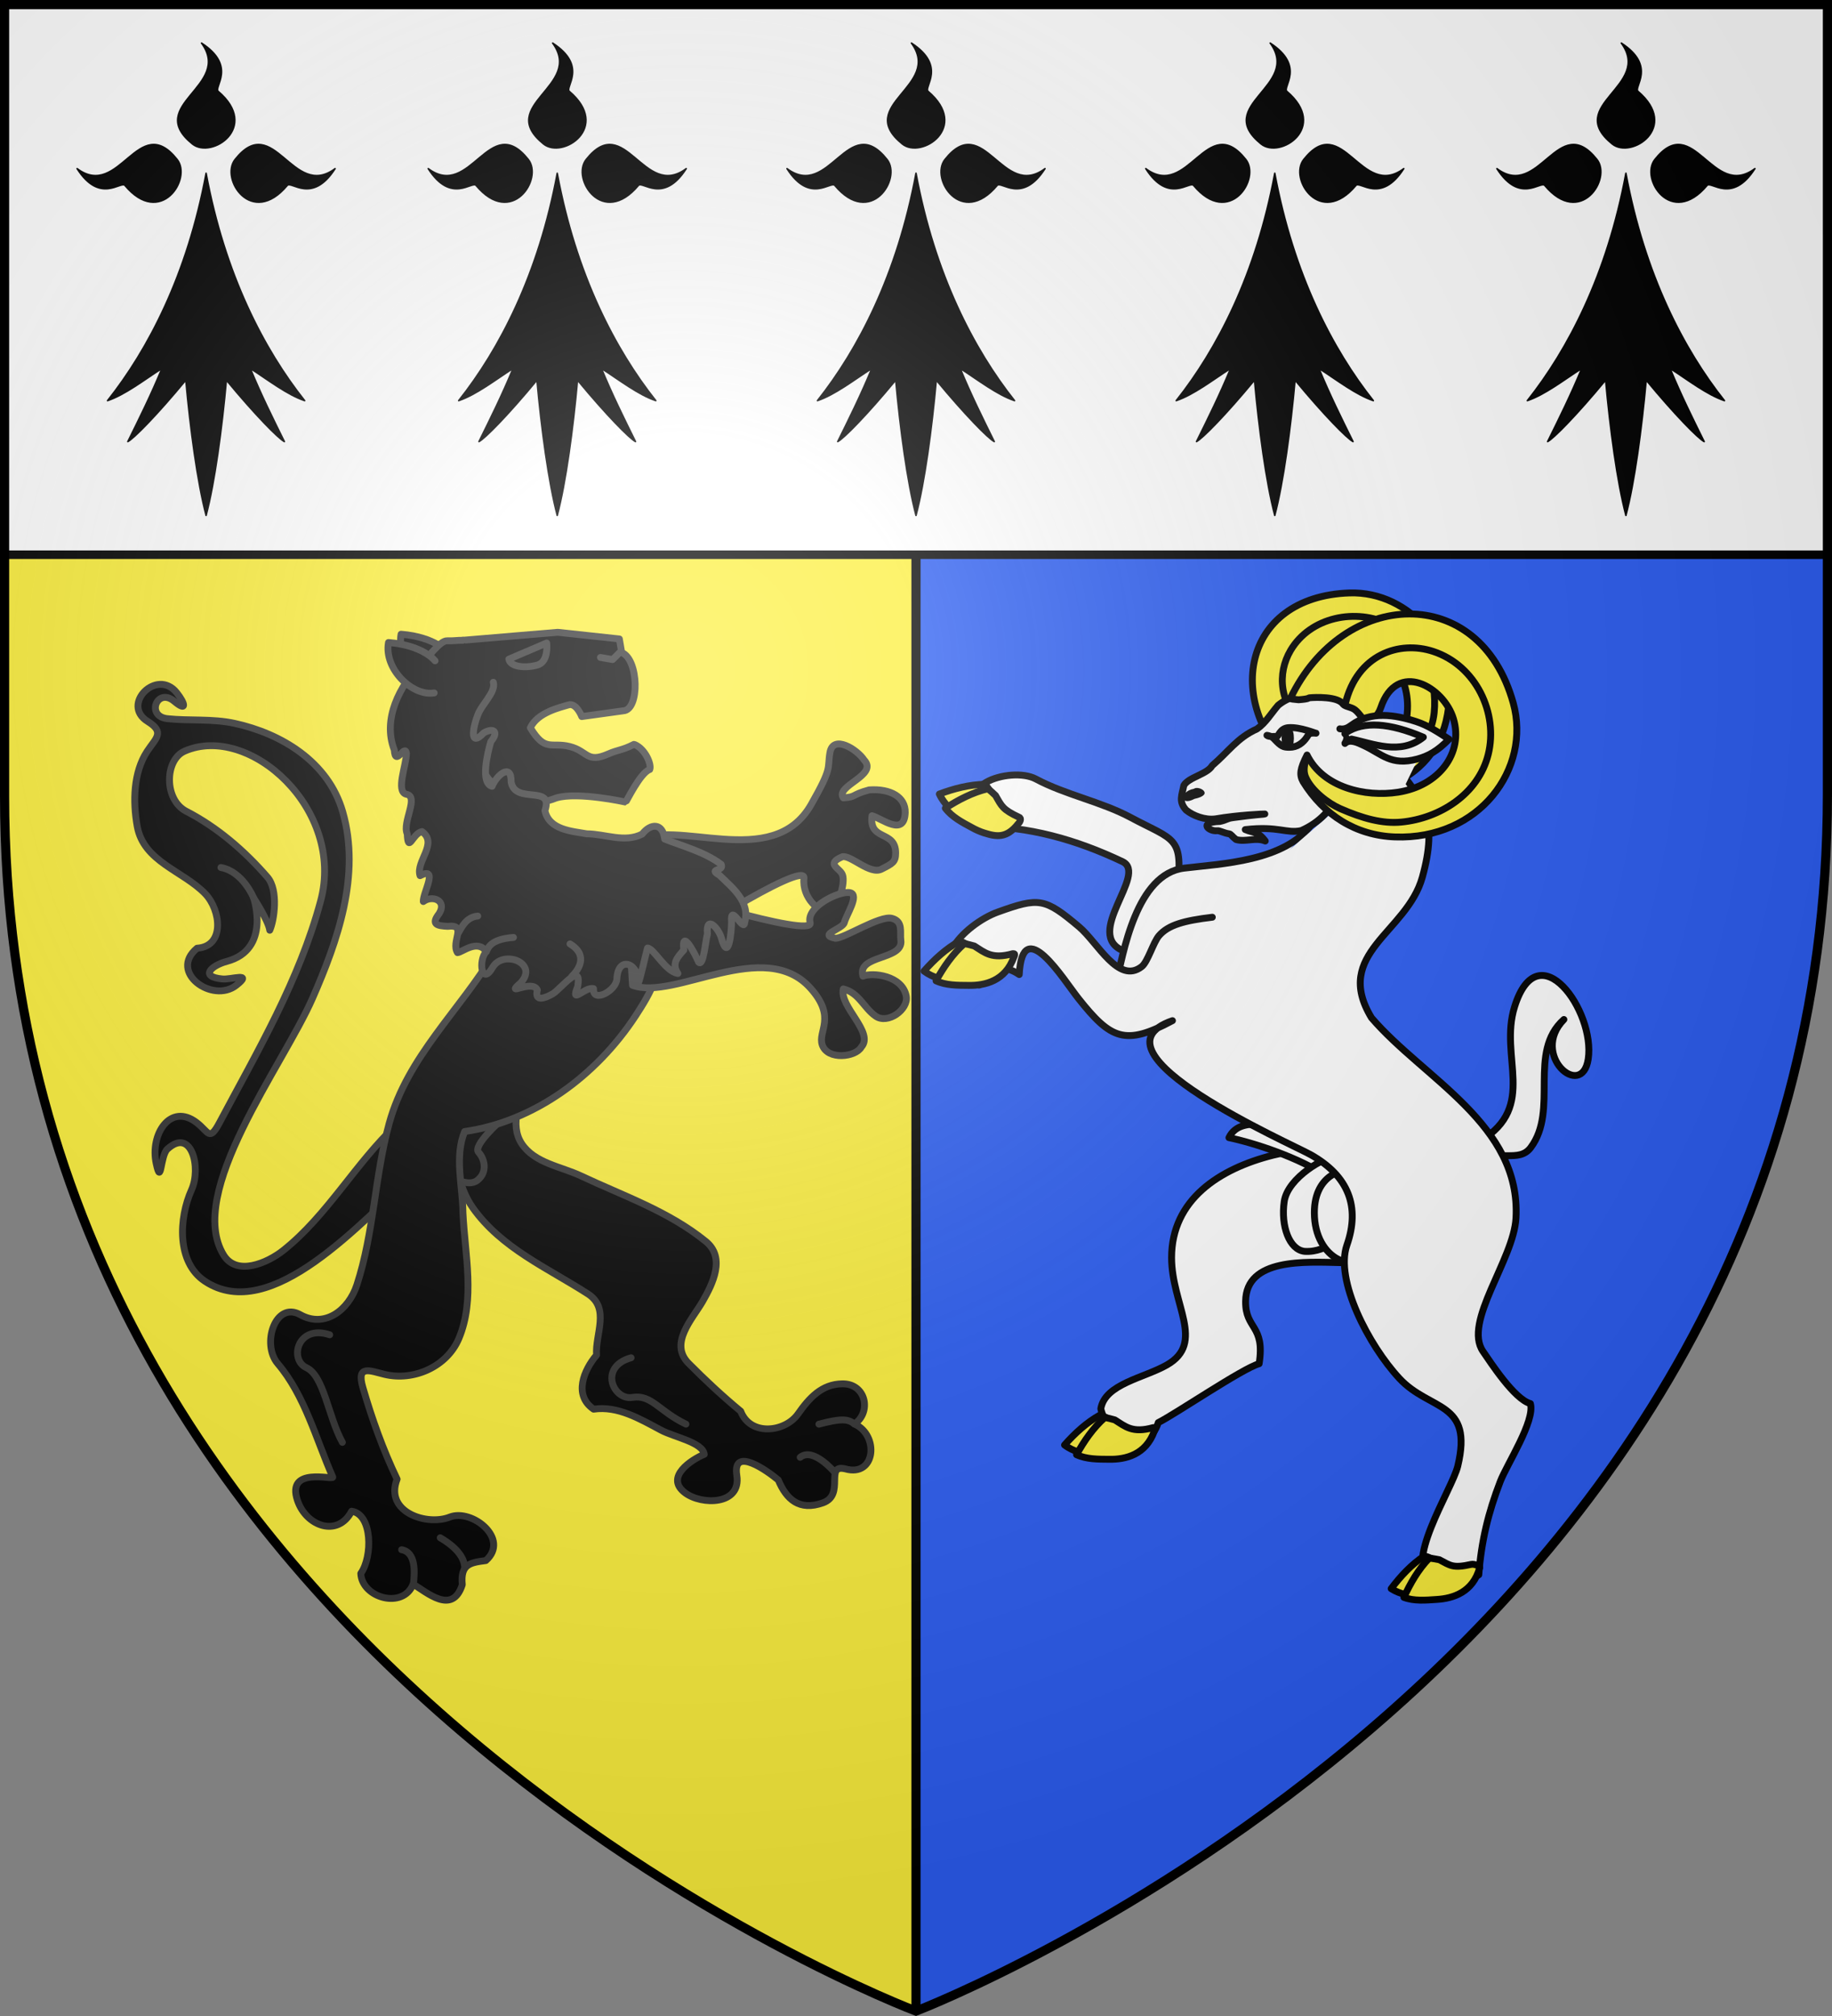
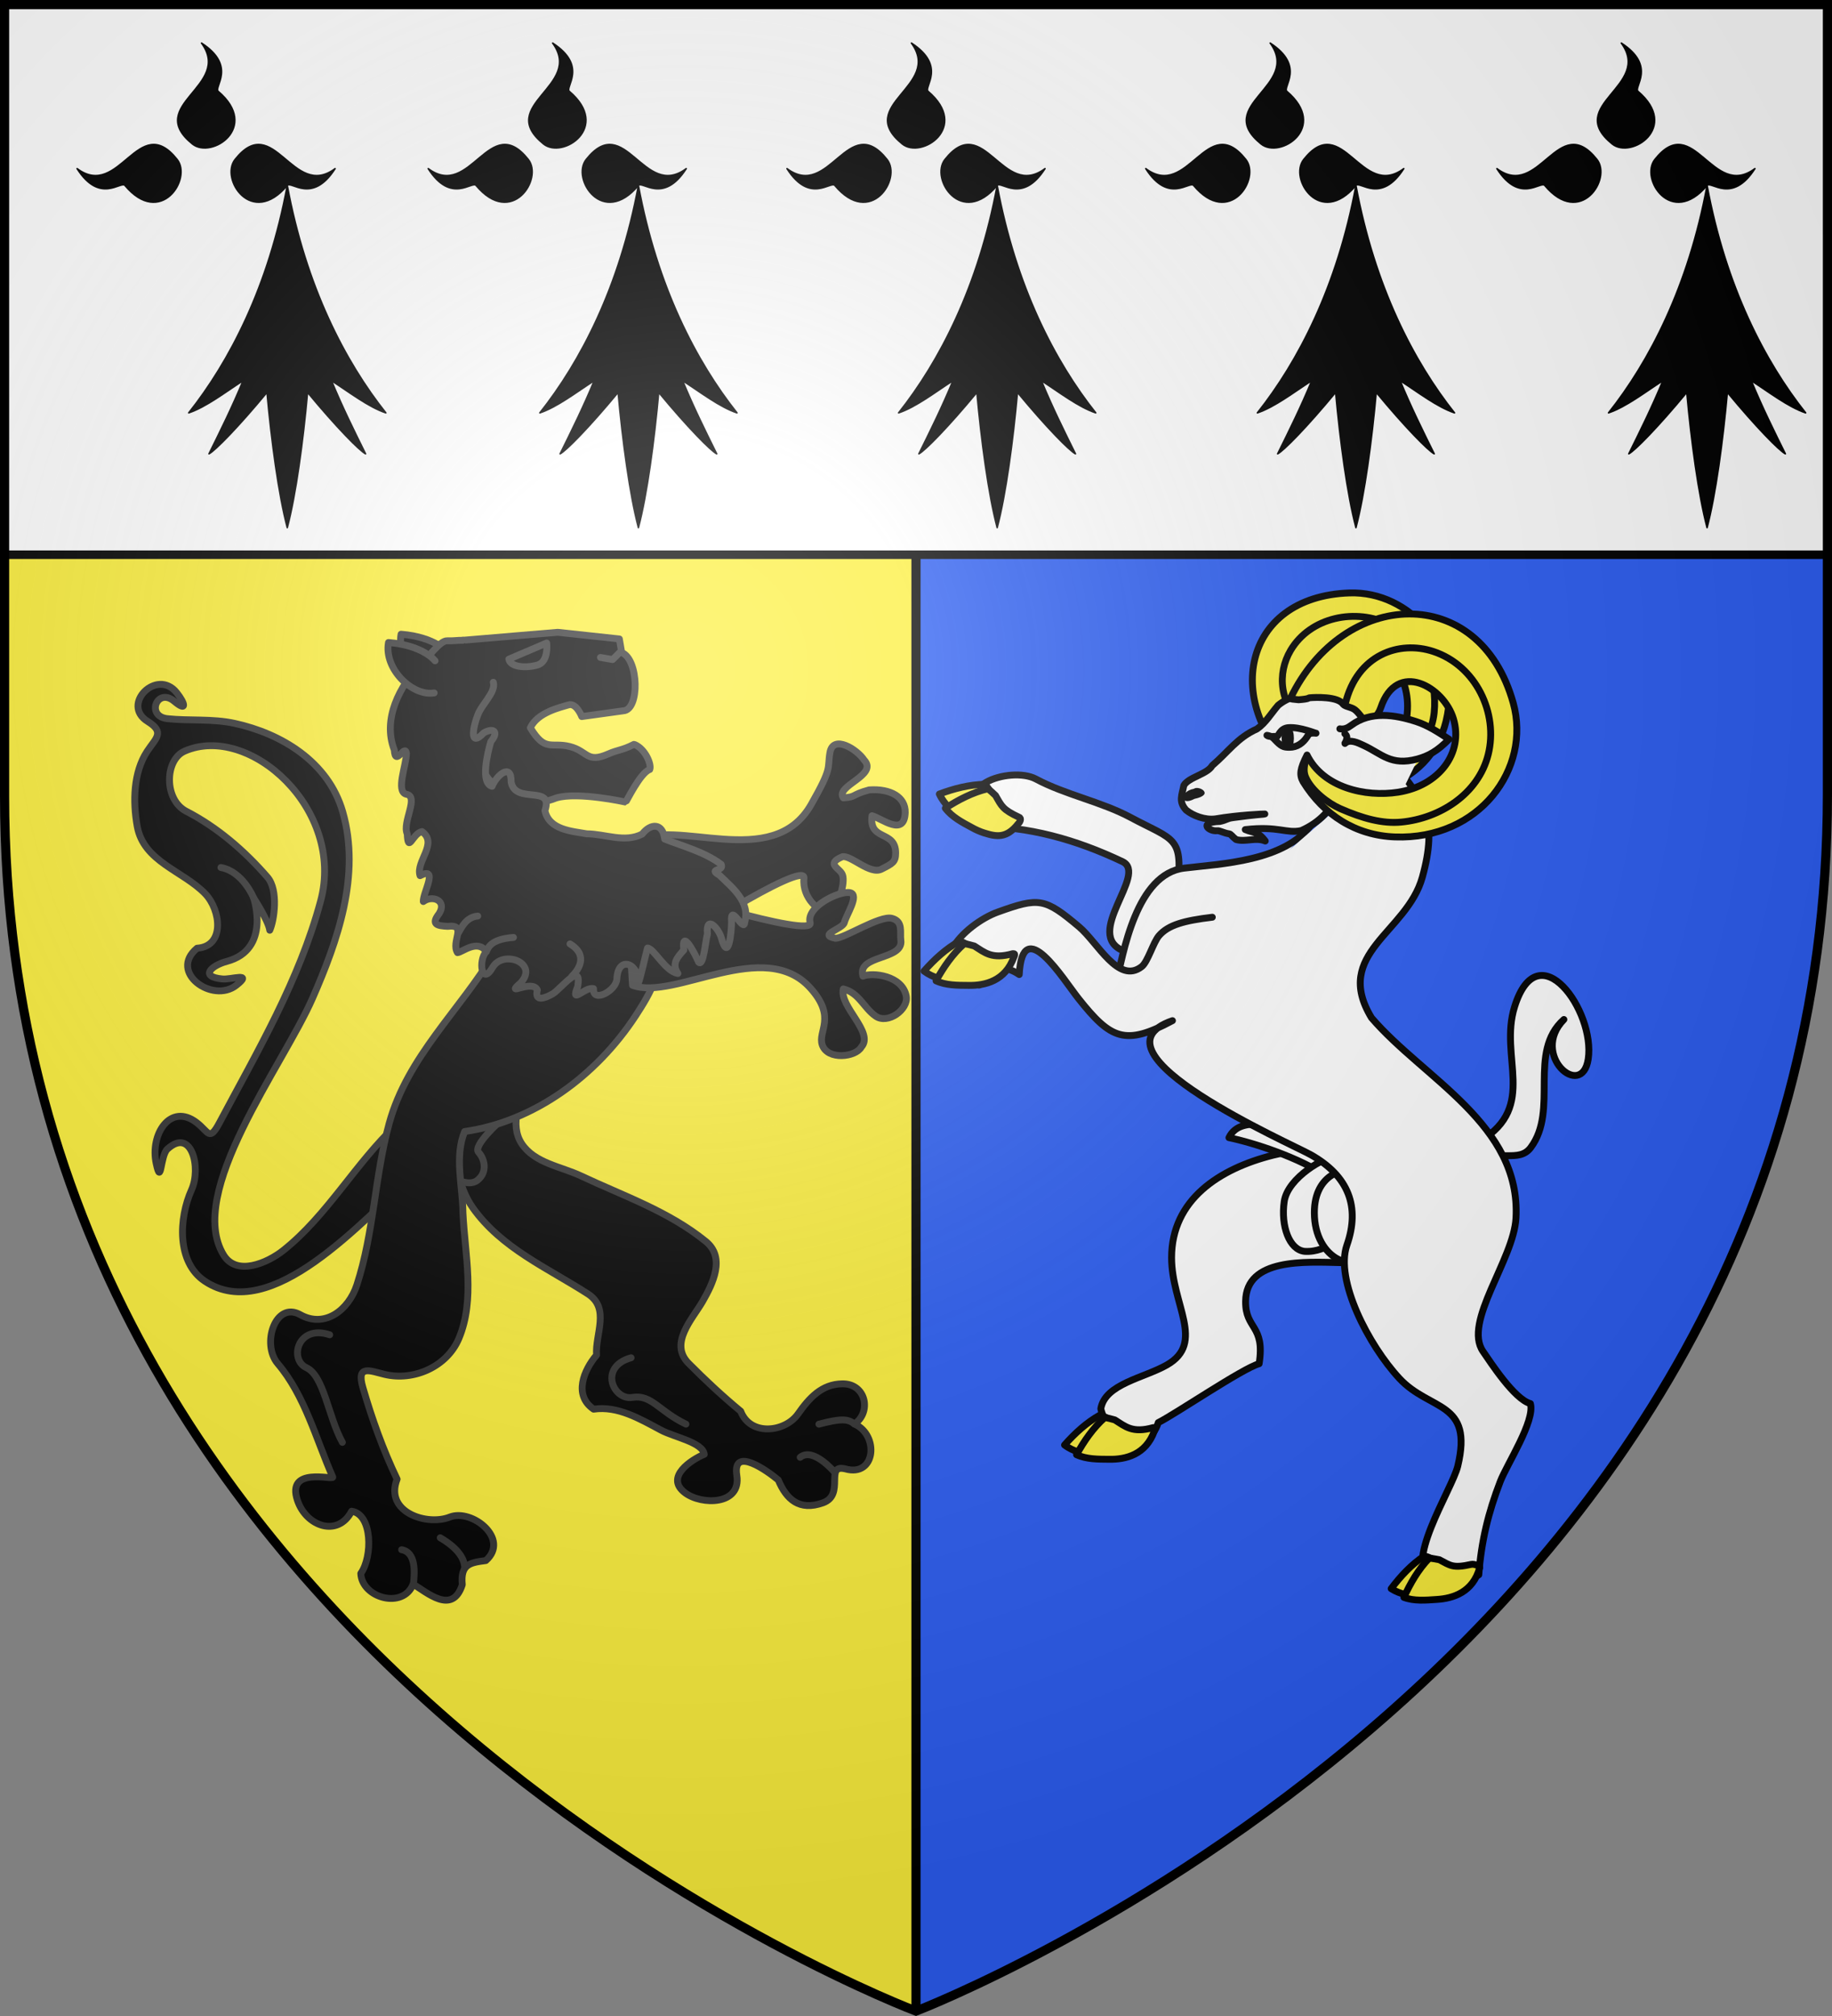
<svg xmlns="http://www.w3.org/2000/svg" xmlns:xlink="http://www.w3.org/1999/xlink" height="660" width="600">
  <rect width="100%" height="100%" fill="#808080" stroke="none" />
  <radialGradient id="a" cx="221.445" cy="226.331" gradientTransform="matrix(1.353 0 0 1.349 -76.05 -85.757)" gradientUnits="userSpaceOnUse" r="300">
    <stop offset="0" stop-color="#fff" stop-opacity=".314" />
    <stop offset=".19" stop-color="#fff" stop-opacity=".251" />
    <stop offset=".6" stop-color="#6b6b6b" stop-opacity=".125" />
    <stop offset="1" stop-opacity=".125" />
  </radialGradient>
  <path d="m1.5 1.5v259.141c0 285.506 298.5 397.859 298.5 397.859s298.5-114.235 298.5-398.419v-258.581z" fill="#2b5df2" fill-rule="evenodd" />
  <g stroke="#000" transform="translate(.5)">
    <g stroke="#000" stroke-linecap="round" stroke-linejoin="round">
      <g stroke-width="2.25">
        <g fill="#fff">
          <path d="m367.585 311.357c-13.659-5.386 8.076-25.233-.47-29.285-15.044-7.13-30.856-11.709-47.817-11.511 2.184-1.035 4.37-2.072 6.558-3.109-17.696-9.283 4.505-16.916 12.918-12.416 9.598 5.136 21.338 7.399 30.936 12.531 14.612 7.82 17.465 6.084 15.27 24.144" />
          <path d="m484.438 373.467 1.385 7.341c4.048-4.939 11.105.098 14.996-5.097 9.3-12.405-1.097-31.302 10.872-41.948-11.244 11.531 5.916 26.535 7.969 12.956 2.376-15.684-16.319-41.996-24.11-17.151-5.18 16.532 7.525 32.535-11.111 43.899 0 0 .98-4.318 0 0z" />
          <path d="m438.737 413.369c-11.869-.267-31.078-1.532-31.289 12.611-.139 9.354 6.447 7.629 4.433 20.479-5.354 1.456-27.4 16.465-33.044 19.275-3.229 10.791-16.89 4.57-18.806-4.55 1.383-8.139 14.136-10.04 21.626-14.325 12.768-7.295 1.548-19.746 1.55-35.145 0-18.932 15.618-29.109 33.24-33.529 29.425-7.375 30.401 15.009 22.29 35.184z" />
          <path d="m401.989 372.45c3.902-8.178 17.959-3.246 31.348.822 10.456 6.865 5.559 9.396 1.08 12.045-9.422-6.371-24.411-11.22-32.428-12.867z" />
          <path d="m436.364 378.909c.205.998 3.852 23.28 3.852 23.947 0 .668-5.735 7.317-13.434 6.818-5.028-.497-7.843-8.315-6.689-16.294 1.134-7.983 13.866-14.972 16.272-14.471z" />
          <path d="m452.282 406.89c-5.472-7.15-11.605-24.046-11.605-24.046s-11.501.985-10.667 15.614c.847 14.64 14.906 20.486 22.272 8.432z" />
          <path d="m429.339 269.492c-8.614 12.616-30.335 13.286-42.041 14.725-15.455 1.901-20.032 27.234-22.471 39.387l13.064 6.51" />
        </g>
        <path d="m431.168 255.209c-.975-.762-5.293-1.267-6.192-2.061-25.332-22.319-18.806-57.84 16.478-59.031 19.889-.671 37.307 18.636 31.648 41.954-2.632 10.845-10.356 18.455-21.06 21.948-2.156.588-3.784.035-7.403-2.897 10.288-2.307 15.419-13.47 15.827-22.875.517-11.91-7.557-21.003-17.898-20.395-8.788.517-18.244 9.649-10.269 17.294.812.777 1.799 1.53 2.987 2.241 2.393 1.434 2.6 3.02 3.634 4.411-1.855 2.634-1.779 3.606-3.834 5.616-1.881 4.596-8.929 9.057-7.379 15.089l.085-.191-.004-.835z" fill="#fcef3c" />
        <path d="m432.157 241.016c-1.968-.97-3.68-2.072-5.163-3.268-8.629-6.987-9.248-17.302-4.827-24.802 6.475-10.985 21.445-14.027 32.65-8.387 10.788 5.431 15.522 17.819 14.388 28.762-.559 5.391-3.238 10.559-7.325 16.148-2.221 3.031-6.73 6.757-10.92 7.516-1.727.312-3.166-.306-4.731-1.011" fill="none" />
        <path d="m396.548 300.284c-9.315 1.111-14.419 2.543-17.443 6.017-1.912 2.196-3.673 8.588-5.687 10.155-7.61 5.909-14.399-7.872-20.472-12.995-11.316-9.547-13.156-9.728-26.647-4.882-10.922 3.923-26.599 19.748-6.084 23.908-.333-3.07.803-5.518 3.405-7.338.751 2.593 4.594.362 9.689 3.901 1.08-20.219 14.405 1.547 19.37 7.807 10.628 13.408 15.322 15.621 30.812 7.284-29.699 10.22 39.01 40.333 45.387 43.946 12.344 6.996 16.119 17.038 11.747 29.549-3.982 11.403 7.1 32.774 17.195 43.638 10.064 10.832 24.256 7.232 19.122 28.686-1.838 7.679-18.721 33.301-8.141 37.372 7.775 2.994 11.218.323 15.02-1.775.83-10.964 3.101-20.349 7.039-30.547 2.186-5.661 11.449-19.83 9.87-25.5-5.237-1.404-13.042-13.486-15.514-17.066-6.65-9.636 10.049-29.996 10.785-43.692 1.65-30.66-30.124-45.519-47.319-65.543-12.825-21.158 11.605-27.835 16.657-46.049 5.065-18.262.943-25.565-10.338-37.879" fill="#fff" />
      </g>
      <g stroke-width="2.25">
        <path d="m464.467 247.273c-7.053-12.049-33.409-27.055-46.368-16.361-2.361 2.724-3.977 5.654-6.926 7.735-6.466 2.881-9.296 7.418-14.666 11.994-1.521 2.786-7.791 3.816-9.292 6.506-.588 3.173-1.825 5.247.77 8.076 2.275 1.833 6.135 3.325 9.63 2.858 7.472-1.289 15.896-1.625 16.134-1.597-.215.119-2.564.11-10.444 1.201-2.174.301-1.864.729-4.311 1.247-7.261.25-3.479 3.336-.948 3.027.921-.114 2.139.736 3.964 1.01.702.109.966.834 2.297 1.872 3.139.916 6.405-.83 9.577.489-2.537-3.355-3.728-2.516-6.551-3.742 10.908-1.238 13.463 1.381 18.329.329 6.317-2.82 9.653-6.842 12.474-12.32 1.225-1.461 6.941 4.105 7.62 2.17l6.895 9.764" fill="#fff" />
        <path d="m414.434 240.735c.61.573 2.206.319 3.289.352.507-.024 1.005-2.627 3.683-2.86 3.892-.337 9.347 2.037 9.131 1.811-2.399-.202-2.384.339-3.026 1.294-1.254 1.87-3.132 3.34-5.75 3.328-1.922-.009-2.655-.273-4.834-2.617-1.02-1.095-1.914-1.23-2.493-1.307z" fill="#fff" />
        <path d="m421.863 243.643c-.358 1.026-.922.976-1.259-.115-.336-1.089-.318-2.802.038-3.827.356-1.025.921-.972 1.258.115.337 1.091.319 2.801-.037 3.826z" fill="#231f20" />
        <path d="m422.098 228.685c17.359-36.114 61.967-38.185 72.998 1.455 5.98 21.487-11.1 44.85-38.708 43.859-12.851-.461-23.4-7.198-30.119-18.099-1.223-2.223-1.034-4.123 1.299-8.72 5.286 10.711 19.139 13.826 29.79 12.177 13.485-2.087 21.513-12.849 18.154-24.056-3.118-10.405-18.511-19.386-23.801-3.603-.98 2.929-2.705 3.513-3.992 4.948-1.872-.833-2.91-3.073-4.422-4.251-1.31-1.02-3.168-.971-3.909-1.86-1.692-2.574-9.124-2.262-10.901-2.101-.685.059.071.37-3.682.66l-2.053-.218z" fill="#fcef3c" />
        <path d="m440.099 230.421c3.908-16.127 17.628-20.841 28.83-17.142 14.012 4.626 21.349 20.28 17.972 33.759-3.251 12.976-15.901 20.901-28.451 22.098-6.197.591-12.68-1.189-20.012-4.405-3.985-1.748-9.344-5.842-11.293-10.245-.806-1.813-.491-3.521-.116-5.388" fill="none" />
      </g>
    </g>
    <path d="m390.504 258.234c1.596-1.216 6.973 1.878.194 3.3-4.804 2.594-5.005-2.421-.194-3.3z" stroke="none" />
    <g stroke="#000" stroke-linecap="round" stroke-linejoin="round">
      <path d="m438.313 238.6c1.527.258 2.635-.332 3.784-1.182 6.311-4.666 14.135-3.461 21.156-1.208 3.99 1.281 7.372 3.567 10.816 5.79-3.747 3.874-6.818 5.529-10.378 6.49-8.67 2.336-11.597-1.685-17.632-4.47-1.824-.842-4.482-2.19-6.076-.629-.516.513 1.661-1.938-.034-3.173" fill="#fff" stroke-width="2.25" />
-       <path d="m440.483 239.773c5.596-3.661 13.955-3.201 25.18 1.574-7.538 6.036-16.527 2.058-23.548.61" fill="#fff" stroke-width="2.25" />
      <g fill="#fcef3c">
        <path d="m302.125 317.919c2.873 2.187 6.568 2.972 10.032 3.769 5.366 1.315 12.121 1.172 16.534-5.758.364-.517.877-1.111-.116-1.203-7.071.368-8.785-2.312-11.713-5.204-.968-.528-2.063-1.086-3.03-1.454-4.44 2.436-8.354 6.05-11.708 9.85z" stroke-width="2.25" />
        <path d="m306.058 321.101c3.279 1.511 7.055 1.472 10.609 1.494 5.525.112 12.082-1.498 14.874-9.224.242-.585.614-1.272-.383-1.148-6.815 1.902-9.077-.341-12.569-2.523-1.061-.303-2.249-.611-3.273-.757-3.796 3.343-6.825 7.724-9.257 12.159z" stroke-width="2.25" />
        <g stroke-width="2.25">
          <path d="m307.148 259.953c1.495 3.28 4.383 5.706 7.062 8.035 4.109 3.681 10.13 6.728 17.304 2.691.568-.285 1.3-.564.466-1.115-6.409-2.997-6.652-6.165-7.87-10.093-.602-.92-1.302-1.927-1.985-2.703-5.065.06-10.227 1.408-14.978 3.185z" />
          <path d="m309.108 264.604c2.177 2.875 5.527 4.612 8.651 6.301 1.237.693 2.591 1.319 4.018 1.77 4.135 1.305 7.395 1.862 11.228-3.035.49-.401 1.19-1.726.253-2.078-5.419-2.56-5.657-3.559-7.703-7.127-.792-.769-1.698-1.599-2.528-2.205-4.936 1.162-9.677 3.606-13.92 6.374z" />
          <path d="m455.127 520.096c3.035 1.956 6.776 2.451 10.293 2.979 5.449.897 12.171.231 16.038-7.024.324-.544.792-1.168-.213-1.186-7.018.913-8.933-1.624-12.084-4.279-1.003-.453-2.134-.926-3.13-1.215-4.238 2.769-7.857 6.673-10.904 10.724z" />
          <path d="m459.294 522.962c3.389 1.253 7.144.919 10.698.672 5.51-.318 11.927-2.428 14.106-10.352.199-.602-1.766-1.337-2.749-1.136-6.051 1.353-6.794.384-10.449-1.52-1.076-.225-2.289-.438-3.321-.502-3.528 3.624-6.203 8.224-8.285 12.839z" />
        </g>
        <g stroke-width="2.25">
          <path d="m348.149 473.063c2.869 2.188 6.564 2.971 10.028 3.77 5.363 1.314 12.12 1.174 16.534-5.76.364-.517.879-1.106-.118-1.204-7.07.373-8.784-2.307-11.713-5.198-.967-.532-2.061-1.087-3.027-1.456-4.439 2.435-8.354 6.05-11.705 9.848z" />
          <path d="m352.075 476.245c3.283 1.511 7.056 1.471 10.613 1.494 5.523.115 12.082-1.498 14.871-9.227.244-.583.613-1.27-.38-1.144-6.821 1.899-9.077-.339-12.573-2.522-1.057-.307-2.248-.615-3.272-.763-3.796 3.346-6.818 7.725-9.259 12.162z" />
        </g>
      </g>
    </g>
  </g>
  <path d="m1.5 1.5v259.141c0 285.506 298.5 397.859 298.5 397.859v-657z" fill="#fcef3c" fill-rule="evenodd" />
  <g stroke="#313131" stroke-linecap="round" stroke-linejoin="round" stroke-width="2.25" transform="translate(-1)">
    <g fill-rule="evenodd">
      <path d="m183.647 207.003 20.201 2.178.765 4.457c5.596 2.088 5.975 18.874.488 19.071l-13.568 1.878c0.0 0-1.786-4.621-4.366-3.812-2.548.8-10.146 2.418-12.467 7.489 4.841 8.066 6.858 4.619 12.872 6.127 6.014 1.508 5.521 5.599 12.686 2.427 3.162-1.4 4.513-1.149 8.336-3.112.096.031.191.018.287.058 3.508 1.467 5.592 6.608 4.918 8.159-3.144 1.048-7.68 10.679-7.897 10.662 0 0-15.629-3.465-22.69-1.359-29.807 11.82-36.334-44.568-30.598-51.61z" />
      <path d="m208.963 275.683c12.95-8.464 44.988 9.988 57.692-12.291 7.102-12.454 5.237-11.572 6.147-16.959 1.034-6.126 8.956-1.054 11.183 2.347 4.835 5.058-9.53 8.412-6.792 12.423 4.456-.29 2.415-.963 8.46-2.603 7.018-.485 11.928 2.327 11.815 7.41-.289 8.066-7.66 1.914-10.877 1.05-1.089 8.425 7.79 4.582 7.744 12.24-.018 2.97-.993 3.384-4.653 5.252-3.766 1.922-10.055-4.724-12.832-4.06-5.655 2.428-.703 3.668.09 5.96.915 2.642-1.221 10.077-4.245 11.502-3.179 1.498-9.132-4.188-8.379-10.454.753-6.266-45.299 22.72-49.083 27.276-3.784 4.556-6.269-39.093-6.269-39.093z" />
      <path d="m137.194 383.814c-17.627 15.981-47.437 50.085-69.134 35.602-9.233-6.163-8.507-20.627-4.33-29.882 3.238-7.174.042-20.612-7.903-13.356-2.374 2.168-1.963 12.477-3.656 4.783-2.122-9.644 4.659-20.036 13.266-13.422 3.96 3.043 4.111 6.298 7.457.005 12.41-23.341 26.123-46.534 33.124-72.613 8.061-30.027-23.402-58.303-44.588-49.011-6.489 2.846-6.811 15.873.589 19.686 10.068 5.188 18.993 12.829 26.555 21.533 3.755 4.321 2.188 14.349.777 17.404-.442-3.159-5.286-10.587-5.286-10.587s5.822 16.869-8.777 20.781c-5.163 1.383-8.985 5.044-1.471 5.758 2.996.285 10.16-2.343 4.584 2.057-7.746 6.112-22.354-4.254-12.85-12.124 9.234-.6 7.765-12.536 2.652-17.834-7.272-7.534-20.163-10.436-22.261-22.075-1.453-8.061-1.258-17.647 3.227-24.513 2.831-4.333 5.981-6.244.217-9.809-8.937-5.528 3.031-17.521 9.478-9.434 2.783 3.49 3.515 6.428-.787 2.824-5.616-4.705-9.424 4.923-2.26 5.693 7.211.775 14.701-.062 22.056 1.543 15.004 3.276 30.609 12.378 35.373 28.948 5.969 20.759-1.684 42.32-9.891 61.044-9.744 22.23-41.644 63.565-29.123 84.046 4.255 6.96 14.231 2.715 19.585-1.532 14.404-11.425 23.605-28.514 36.996-41.066 6.614-7.325 12.081 2.431 8.331 9.281-.534 2.129-1.184 4.225-1.952 6.27z" />
      <path d="m173.77 353.022c-2.301 6.633-6.057 15.128-1.898 21.405 4.216 6.365 12.831 7.441 19.423 10.55 13.825 6.52 28.629 11.525 40.85 21.435 6.561 5.32 2.284 13.901-1.068 19.712-3.289 5.702-11.024 13.68-4.567 20.189 5.491 5.535 11.146 10.79 17.084 15.701 3.116 8.22 14.531 6.917 18.785.857 3.664-5.219 7.73-9.73 14.477-9.831 7.84-.118 9.646 9.331 3.978 13.16 8.115 3.514 7.08 17.52-2.987 14.682-6.923-1.653.053 8.491-7.323 11.117-7.772 2.768-11.977-1.159-14.632-7.481-3.259-2.736-15.104-11.377-13.576-1.474 1.503 9.748-11.537 9.774-16.957 5.674-6.819-5.158 2.247-10.942 6.296-12.6-.504-3.916-9.819-5.602-14.189-7.933-7.064-3.768-14.159-7.979-22.05-6.851-6.706-4.597-3.174-12.851.96-17.699-.508-6.748 4.523-15.291-2.822-20.029-13.148-8.483-28.308-14.929-37.712-28.201-5.007-7.066-5.705-16.496-8.099-24.859-2.688-4.328 2.214-4.837 4.788-6.504 7.08-3.673 14.16-7.346 21.24-11.019z" />
      <path d="m148.446 384.905s5.7 4.115 8.996 1.436c3.297-2.678 2.297-6.923.296-9.096-2.001-2.173 7.13-10.262 7.13-10.262l-13.132 1.758z" />
      <path d="m176.068 306.83c13.222-1.34 26.536-.557 39.771.174 3.754 8.827-1.969 18.357-6.599 25.444-12.924 19.784-33.41 34.766-56.067 37.995-3.403 8.271-.637 17.87-.556 26.639.658 13.618 4.061 28.343-1.338 41.132-3.892 9.22-14.789 14.02-24.298 11.736-4.703-1.13-9.351-3.318-7.14 4.28 3.021 10.383 6.621 20.442 11.212 30.016-4.244 10.882 9.85 15.359 17.248 12.42 7.262-2.884 19.832 7.172 11.805 14.237-5.218.676-8.346 1.223-7.704 7.901-3.241 10.176-11.775 2.307-16.106-.165-3.269 8.307-16.779 4.515-17.129-3.522 3.891-5.437 3.858-19.377-3.007-20.375-4.472 8.623-14.848 5.024-17.74-3.549-3.783-11.216 11.822-6.51 11.572-7.618-5.543-12.613-9.154-26.721-18.023-37.151-5.433-6.389-.788-20.575 7.359-16.018 7.982 4.465 15.828-1.413 18.551-9.737 5.609-17.148 5.83-35.576 10.581-52.88 6.015-21.908 23.249-37.072 34.44-55.851 2.43-4.399 8.965-4.127 13.169-5.11z" />
      <path d="m208.159 322.567c13.777 5.156 43.222-16.06 58.383 1.051 8.475 9.565 2.223 13.964 3.755 18.459 1.742 5.112 10.999 4.014 12.796.712 4.344-4.785-7.33-13.329-5.894-19.028 5.217 1.282 6.695 6.251 10.633 8.938 3.938 2.687 10.698-2.142 9.988-6.507-1.235-6.909-11.116-7.89-14.19-6.612-2.067-7.086 13.356-5.164 12.408-11.761-.367-2.558.892-6.17-2.939-7.175-3.943-1.034-15.691 6.652-18.51 6.539-5.867-1.158 2.427-3.047 2.94-5.155.592-2.43 5.055-9.046 1.903-9.774-3.314-.766-14.578 4.565-13.097 9.845 1.481 5.279-52.319-10.981-56.59-14.284-4.271-3.303-1.585 34.751-1.585 34.751z" />
      <path d="m147.324 224.144c-7.13 1.186-16.527-7.872-14.97-16.51 11.47.939 15.246 5.997 15.246 5.997" />
      <path d="m152.615 209.618c-1.9-.036-2.844.242-5.187.165-2.343-.077-6.09 5.427-8.689 7.692-6.772 7.008-12.574 17.868-8.6 28.068.338 5.711 3.481-2.216 3.977 1.085-.067 3.918-3.517 12.344-.138 13.372 4.506.626-1.368 9.188.399 13.0.31 6.634 1.657-.118 4.818-.762 5.41 3.852-2.137 9.814-.618 14.435 6.217-3.189.89 5.628 1.064 8.468 2.979-2.219 7.854-.322 5.169 3.967-2.788 3.575-.607 3.987 2.774 4.156 6.664-.778 1.019 5.005 3.246 8.61 1.515-.089 6.564-4.544 9.424-.337-2.701 2.83-1.527 11.474 2.091 5.155 3.501-5.908 15.159-1.406 9.222 5.035-5.644 4.991 3.631-1.352 5.428 2.363-1.089 4.168 2.719 2.58 5.003 1.284 2.718-1.616 9.724-10.975 8.191-2.35-2.517 6.211 2.36-.132 5.206.651-.38 4.856 7.438.702 7.63-3.195.398-8.12 7.649-4.829 6.928 1.648.919-2.082 2.104-8.215 3.129-11.76 2.179.206 5.787 7.649 9.937 8.323-2.245-3.245.026-5.507 1.939-7.663-.888-7.61 3.867 1.593 4.844 3.969 1.592 1.632 2.214-6.8 2.886-9.241-.567-6.489 3.704-1.855 4.581 1.37 2.29 8.111 3.312-1.819 3.322-5.325-.503-6.629 4.141 3.921 4.318.076 1.876-6.754-4.263-11.41-8.304-15.379-3.916-2.24 1.758-1.132.575-3.532-5.519-4.11-12.258-5.799-18.496-8.279-.586-5.3-4.542-5.267-7.357-1.629-5.716 2.954-12.133-.055-18.131-.08-4.888-.885-12.364-1.248-13.724-7.591 2.961-8.707-9.723-1.869-11.069-9.374.141-6.528-4.864-2.112-6.235 1.403-3.875-.987-1.557-10.738-.401-14.648 2.737-3.243.888-4.655-2.324-2.843-5.065 5.319-3.322-2.619-1.964-5.839 1.271-3.556 6.031-7.53 5.087-10.728" />
      <path d="m143.203 226.853c-7.13 1.186-16.527-7.872-14.97-16.51 11.47.939 15.246 5.997 15.246 5.997" />
    </g>
    <path d="m188.27 319.672c1.802-1.781 5.843-6.68-.584-10.652m-36.556-3.618c.956-1.564 2.464-5.178 6.342-5.501m2.788 11.662c.603-1.145 1.216-4.082 8.907-4.667m38.527 137.613c-10.693 2.967-5.907 14.0.41 12.97 6.317-1.03 8.689 4.532 17.556 8.756m-116.676-29.249c-10.517-3.486-13.394 8.127-7.625 10.775 5.769 2.647 7.153 16.11 11.773 24.438m23.286 46.267c.413-3.805.834-10.272-3.881-11.11m20.671 5.941c-.058-2.692-1.837-6.246-8.026-9.861m129.121-21.493s-6.969-8.318-11.233-4.85m17.761-10.893c-2.122-1.789-4.63-1.797-11.632.052m-185.134-172.295s-3.46-8.61-10.707-9.943" fill="none" />
    <g fill-rule="evenodd">
      <path d="m167.656 215.792 12.379-5.283s.792 6.086-2.989 7.195c-3.781 1.109-8.909.723-9.39-1.912z" />
      <path d="m204.048 213.53-2.4 2.401-3.987-.694" fill-opacity=".75" />
    </g>
  </g>
  <path d="m300 658.396v-656.895" fill="none" stroke="#000" stroke-width="3" />
  <path d="m1.396 1.396v180.209h597.209v-180.209z" fill="#fff" fill-rule="evenodd" stroke="#000" stroke-width="2.791" />
-   <path id="b" d="m40.916 60.713c-1.335-1.593-8.165 6.224-15.666-5.506 13.957 10.39 20.028-19.032 32.756-3.016 5.026 6.325-5.449 22.413-17.09 8.522zm30.548-30.81c-1.58-1.346 6.171-8.235-5.459-15.8 10.301 14.076-18.87 20.199-2.991 33.036 6.271 5.069 22.223-5.496 8.45-17.236zm22.62 30.81c1.335-1.593 8.165 6.224 15.666-5.506-13.957 10.39-20.027-19.032-32.756-3.016-5.026 6.325 5.449 22.413 17.09 8.522zm-26.584-3.998c-6.171 33.275-18.989 57.693-32.281 74.451 5.697-1.915 11.868-6.703 17.802-10.533-3.56 8.618-7.358 16.279-11.156 23.939 1.899-.958 9.494-8.618 18.989-20.109 1.424 15.8 3.798 33.515 6.646 44.288 2.848-10.773 5.222-28.488 6.646-44.288 9.494 11.491 17.09 19.151 18.989 20.109-3.798-7.661-7.596-15.321-11.156-23.939 5.934 3.83 12.105 8.618 17.802 10.533-13.292-16.757-26.11-41.175-32.281-74.451z" stroke="#000" stroke-linecap="round" stroke-linejoin="round" stroke-width=".5" />
+   <path id="b" d="m40.916 60.713c-1.335-1.593-8.165 6.224-15.666-5.506 13.957 10.39 20.028-19.032 32.756-3.016 5.026 6.325-5.449 22.413-17.09 8.522zm30.548-30.81c-1.58-1.346 6.171-8.235-5.459-15.8 10.301 14.076-18.87 20.199-2.991 33.036 6.271 5.069 22.223-5.496 8.45-17.236zm22.62 30.81c1.335-1.593 8.165 6.224 15.666-5.506-13.957 10.39-20.027-19.032-32.756-3.016-5.026 6.325 5.449 22.413 17.09 8.522zc-6.171 33.275-18.989 57.693-32.281 74.451 5.697-1.915 11.868-6.703 17.802-10.533-3.56 8.618-7.358 16.279-11.156 23.939 1.899-.958 9.494-8.618 18.989-20.109 1.424 15.8 3.798 33.515 6.646 44.288 2.848-10.773 5.222-28.488 6.646-44.288 9.494 11.491 17.09 19.151 18.989 20.109-3.798-7.661-7.596-15.321-11.156-23.939 5.934 3.83 12.105 8.618 17.802 10.533-13.292-16.757-26.11-41.175-32.281-74.451z" stroke="#000" stroke-linecap="round" stroke-linejoin="round" stroke-width=".5" />
  <use height="100%" transform="translate(115)" width="100%" xlink:href="#b" />
  <use height="100%" transform="translate(232.5)" width="100%" xlink:href="#b" />
  <use height="100%" transform="translate(350)" width="100%" xlink:href="#b" />
  <use height="100%" transform="translate(465)" width="100%" xlink:href="#b" />
  <path d="m300 658.5s298.5-112.32 298.5-397.772v-259.228h-597v259.228c0 285.452 298.5 397.772 298.5 397.772z" fill="url(#a)" fill-rule="evenodd" />
  <path d="m1.5 1.5v259.1c0 285.461 298.5 397.795 298.5 397.795s298.5-114.217 298.5-398.356v-258.539z" fill="none" stroke="#000" stroke-width="3" />
</svg>